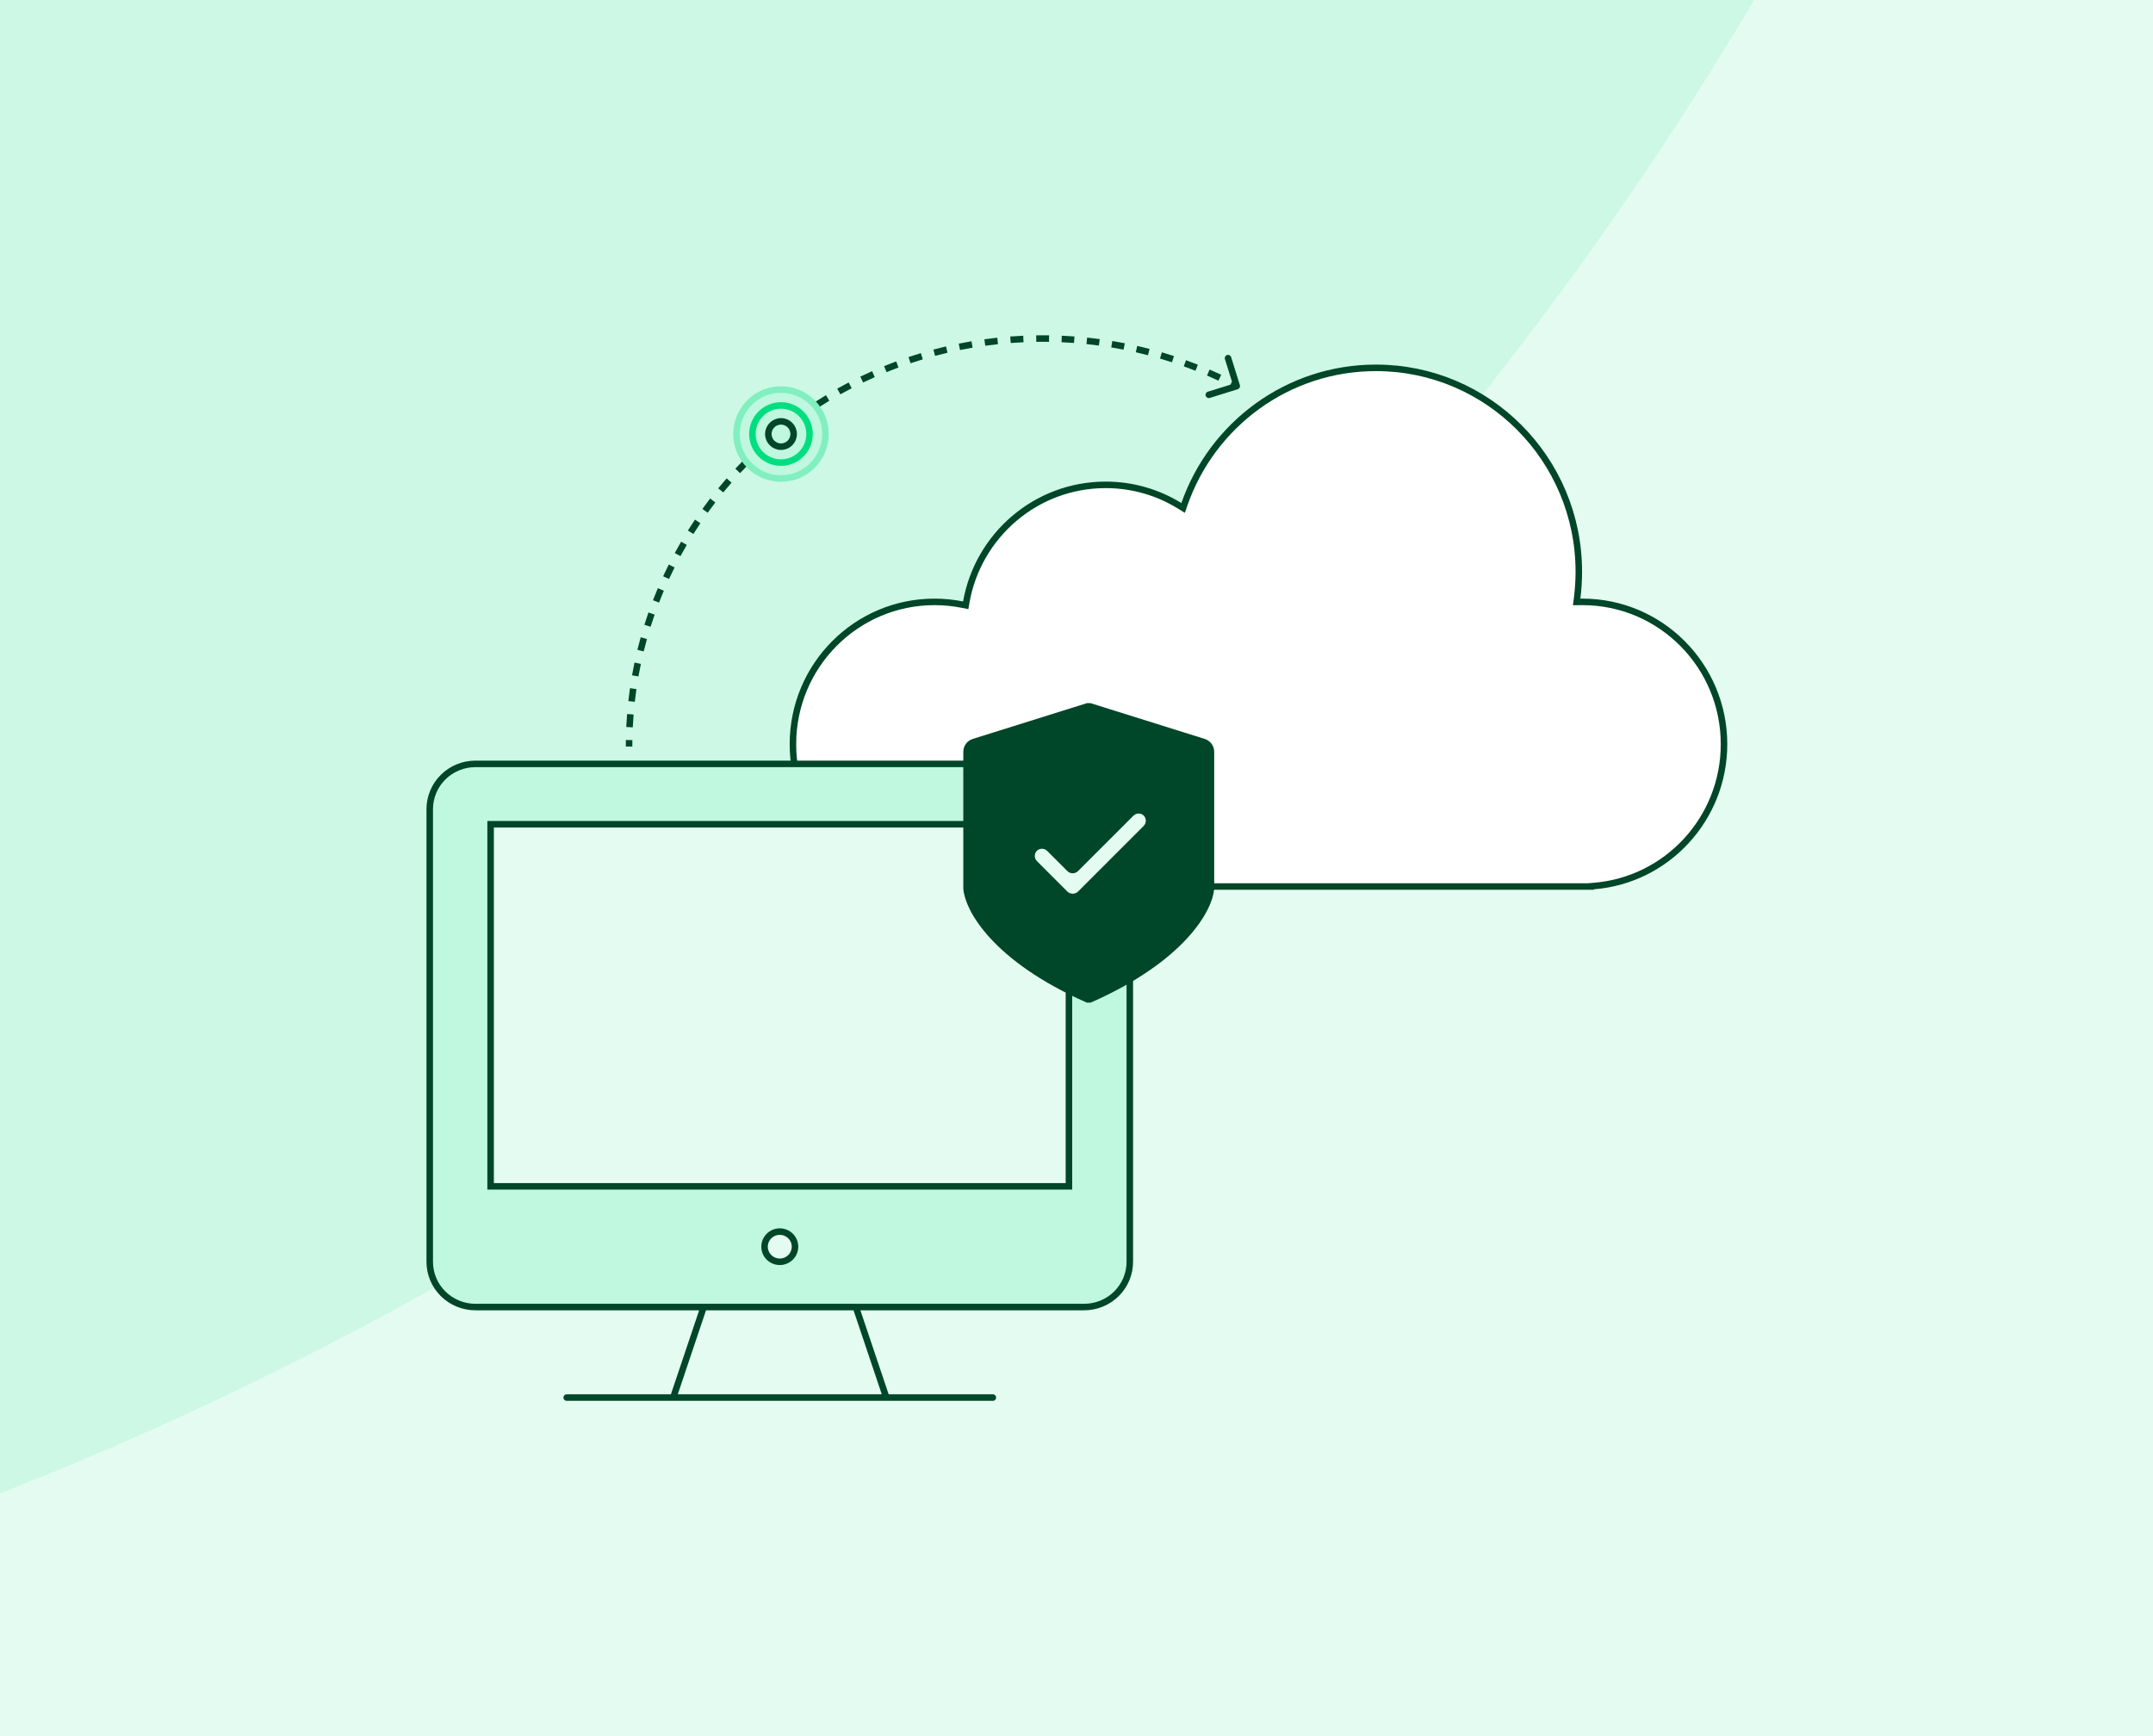
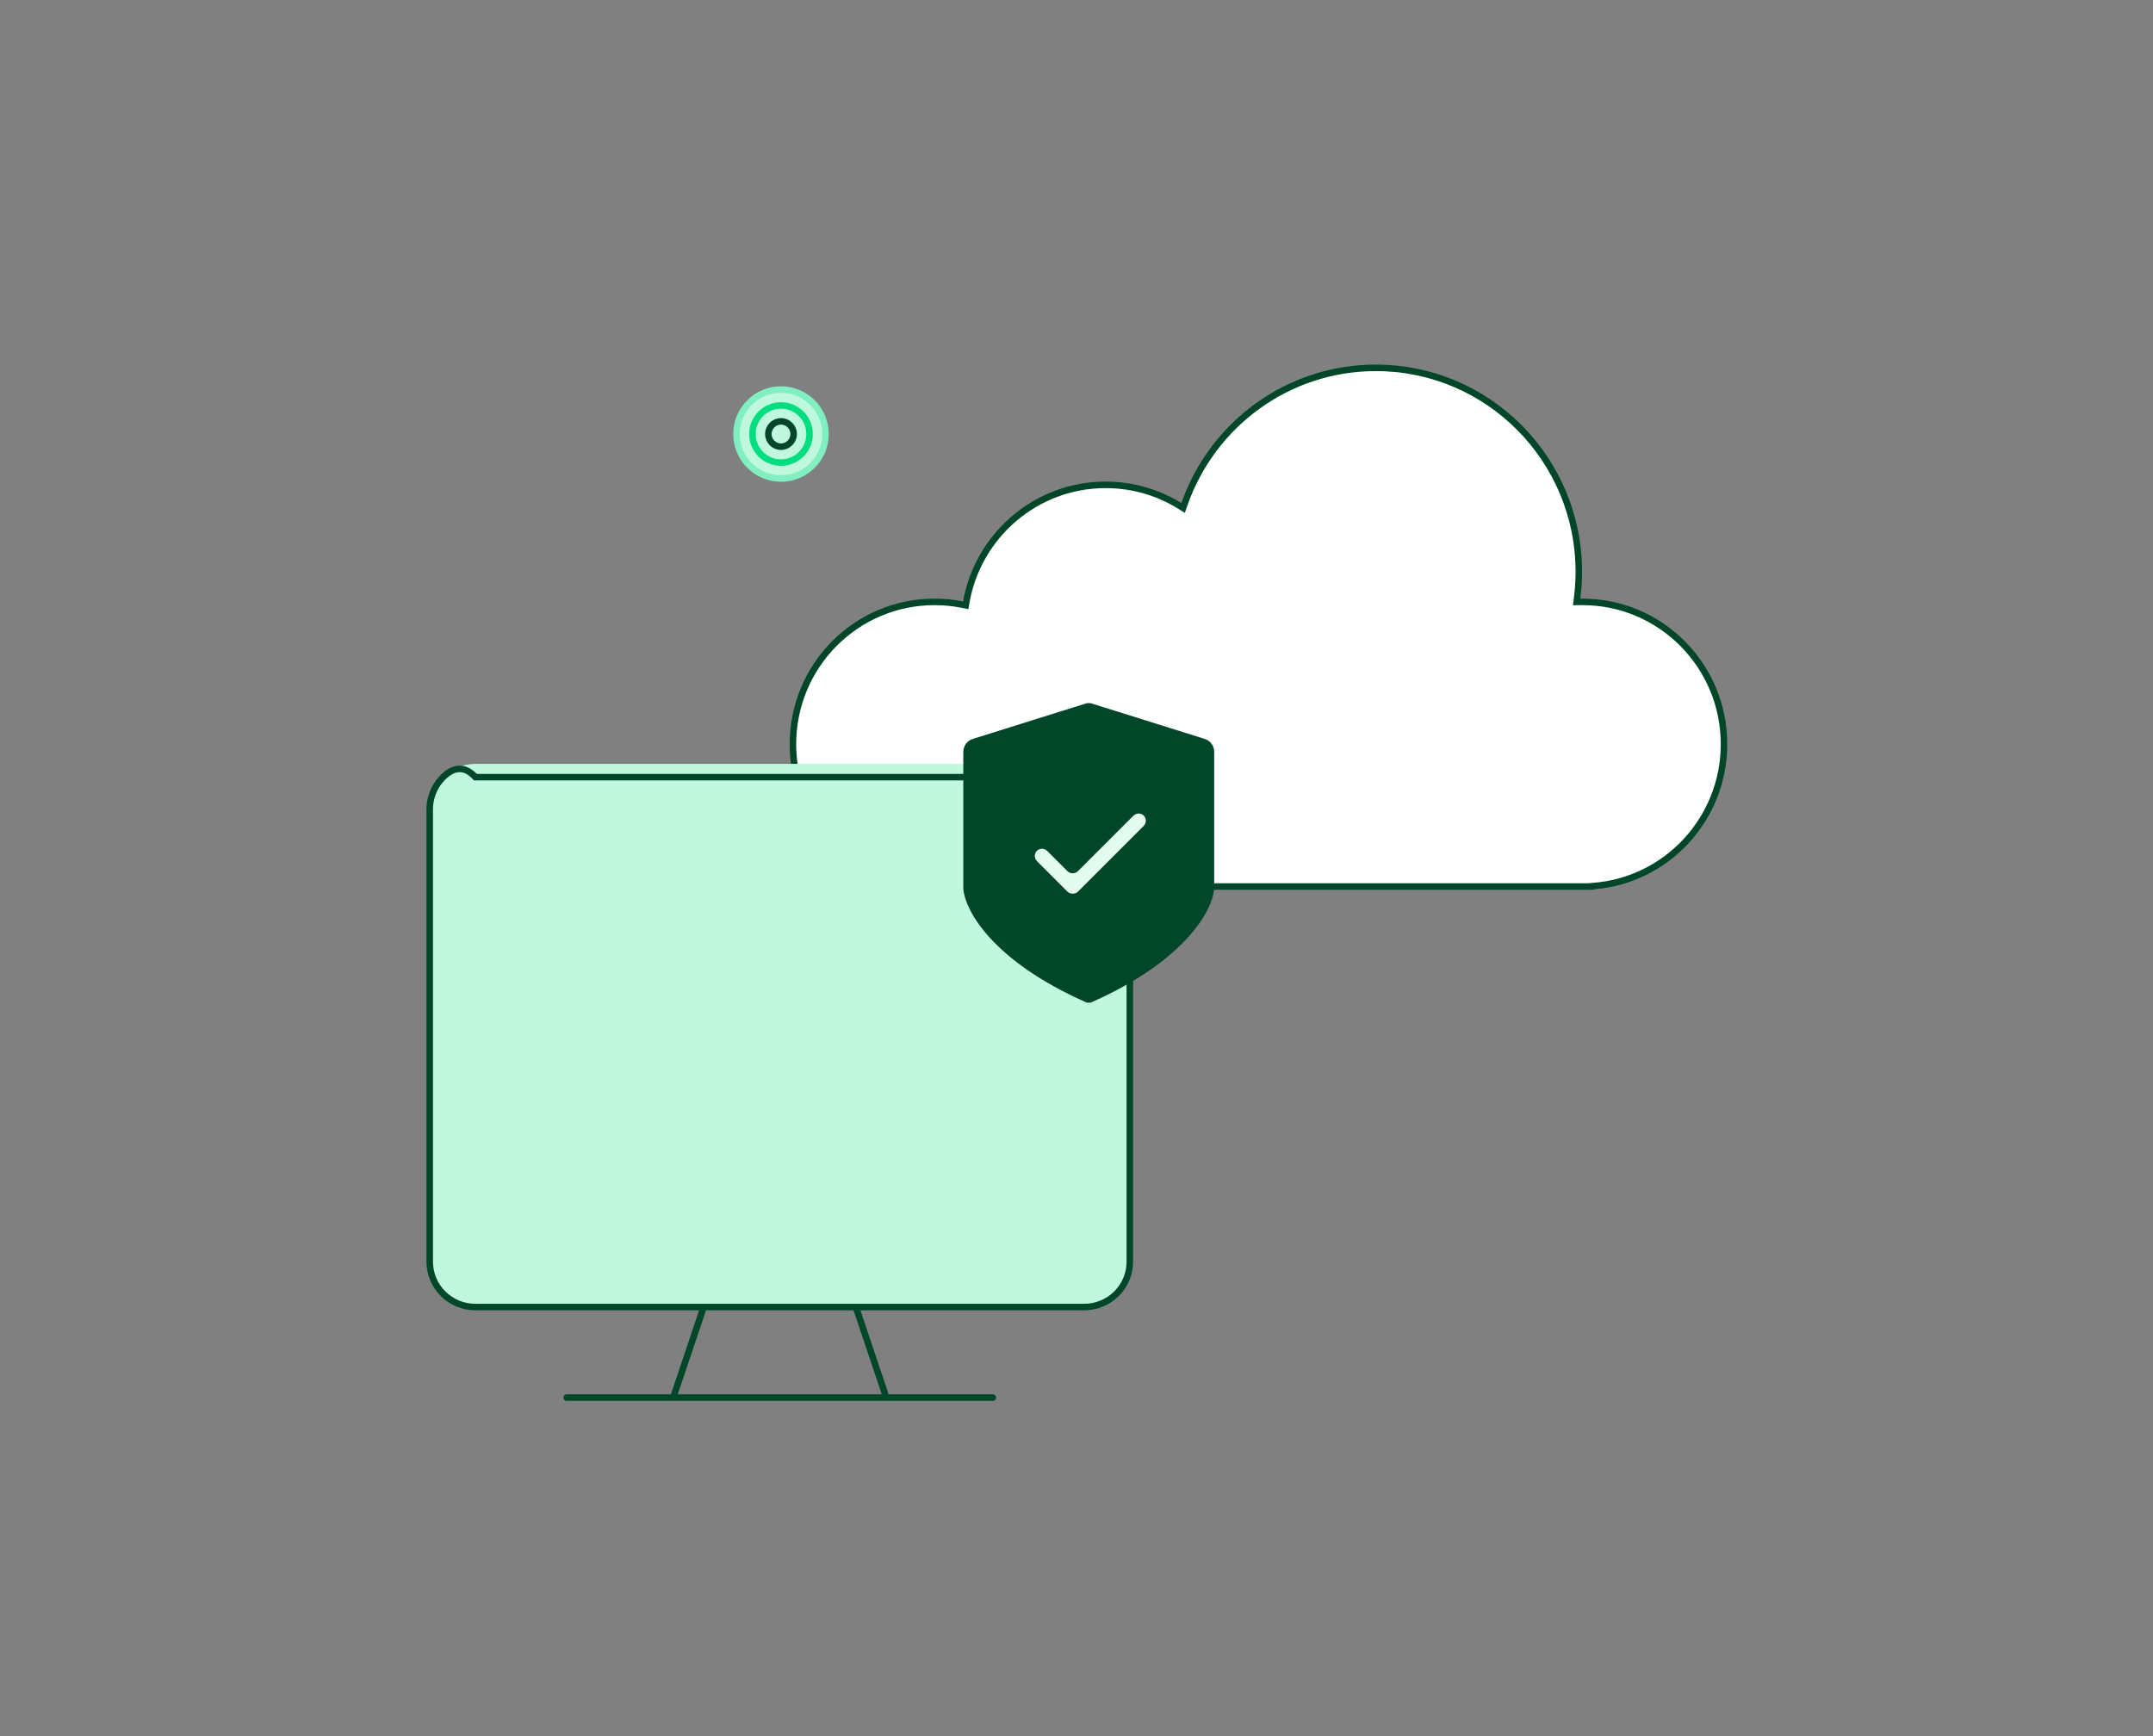
<svg xmlns="http://www.w3.org/2000/svg" width="496" height="400" viewBox="0 0 496 400" fill="none">
  <rect x="0" y="0" width="496" height="400" fill="#808080" stroke="none" />
  <g clip-path="url(#clip0_4447_6522)">
-     <rect width="496" height="400" fill="#E4FBF1" />
    <g opacity="0.5" clip-path="url(#clip1_4447_6522)">
      <g opacity="0.5">
        <path d="M1357.26 399.801C1349.23 400.035 1341.16 400.153 1333.07 400.153C882.718 400.153 517.633 35.068 517.633 -415.287C517.633 -423.379 517.751 -431.443 517.985 -439.478C981.421 -439.287 1357.07 -63.635 1357.26 399.801Z" fill="#81EFC0" />
-         <path d="M1357.26 400.505C1349.23 400.271 1341.16 400.153 1333.07 400.153C882.718 400.153 517.633 765.238 517.633 1215.59C517.633 1223.68 517.751 1231.75 517.985 1239.78C981.422 1239.59 1357.07 863.941 1357.26 400.505Z" fill="#81EFC0" />
        <path d="M517.281 1239.78C517.515 1231.75 517.633 1223.68 517.633 1215.59C517.633 765.34 152.715 400.319 -297.499 400.153C152.715 399.987 517.633 34.965 517.633 -415.287C517.633 -423.379 517.515 -431.443 517.281 -439.478C53.845 -439.288 -321.808 -63.635 -321.998 399.801C-314.065 400.032 -306.103 400.15 -298.114 400.153C-306.103 400.156 -314.065 400.274 -321.998 400.505C-321.808 863.942 53.845 1239.59 517.281 1239.78Z" fill="#81EFC0" />
      </g>
      <path d="M518.627 -415.118C518.627 35.237 883.712 400.321 1334.07 400.321C883.712 400.321 518.627 765.407 518.627 1215.76C518.627 765.509 153.708 400.488 -296.506 400.322C153.708 400.156 518.627 35.135 518.627 -415.118Z" fill="#E4FBF1" />
    </g>
    <path d="M316.977 84.75C342.789 84.75 363.722 105.783 363.722 131.737C363.722 133.802 363.59 135.836 363.333 137.83L363.222 138.688L364.087 138.676C364.242 138.674 364.398 138.673 364.554 138.673C382.565 138.673 397.172 153.349 397.172 171.461C397.172 188.691 383.952 202.813 367.159 204.146L366.469 204.202V204.25H214.877L214.471 204.24C196.838 203.803 182.672 189.298 182.672 171.461C182.672 153.349 197.279 138.673 215.29 138.673C217.492 138.673 219.642 138.892 221.721 139.31L222.474 139.461L222.607 138.705C225.33 123.358 238.674 111.711 254.718 111.711C260.967 111.711 266.804 113.477 271.764 116.539L272.558 117.029L272.866 116.148C279.264 97.858 296.6 84.75 316.977 84.75Z" fill="white" stroke="#004628" stroke-width="1.5" />
    <path d="M257.202 298.088C259.175 296.133 260.283 293.48 260.283 290.714V186.429C260.283 183.663 259.175 181.01 257.202 179.054C255.23 177.099 252.554 176 249.765 176H109.518C106.729 176 104.053 177.099 102.081 179.054C100.108 181.01 99 183.663 99 186.429V290.714C99 293.48 100.108 296.133 102.081 298.088C104.053 300.044 106.729 301.143 109.518 301.143H162.111H197.172H249.765C252.554 301.143 255.23 300.044 257.202 298.088Z" fill="#BFF7DF" />
-     <path d="M249.765 301.143C252.554 301.143 255.23 300.044 257.202 298.088C259.175 296.133 260.283 293.48 260.283 290.714V186.429C260.283 183.663 259.175 181.01 257.202 179.054C255.23 177.099 252.554 176 249.765 176H109.518C106.729 176 104.053 177.099 102.081 179.054C100.108 181.01 99 183.663 99 186.429V290.714C99 293.48 100.108 296.133 102.081 298.088C104.053 300.044 106.729 301.143 109.518 301.143M249.765 301.143H109.518M249.765 301.143H197.172M109.518 301.143H162.111M130.555 322H228.728M162.111 301.143L155.099 322H204.185L197.172 301.143M162.111 301.143H197.172" stroke="#004628" stroke-width="1.5" stroke-linecap="round" />
-     <path fill-rule="evenodd" clip-rule="evenodd" d="M246.259 273.333H113.025V189.904H246.259V273.333ZM183.149 287.238C183.149 288.16 182.779 289.044 182.122 289.696C181.464 290.348 180.572 290.714 179.642 290.714C178.712 290.714 177.821 290.348 177.163 289.696C176.506 289.044 176.136 288.16 176.136 287.238C176.136 286.316 176.506 285.432 177.163 284.78C177.821 284.128 178.712 283.761 179.642 283.761C180.572 283.761 181.464 284.128 182.122 284.78C182.779 285.432 183.149 286.316 183.149 287.238Z" fill="#E4FBF1" stroke="#004628" stroke-width="1.5" stroke-linecap="round" />
-     <path d="M285.145 89.676C285.54 89.552 285.761 89.132 285.638 88.737L283.629 82.292C283.506 81.897 283.086 81.676 282.69 81.799C282.295 81.923 282.074 82.343 282.197 82.739L283.983 88.467L278.254 90.252C277.859 90.375 277.638 90.796 277.762 91.191C277.885 91.587 278.305 91.807 278.701 91.684L285.145 89.676ZM144.922 172H145.672C145.672 171.505 145.676 171.012 145.684 170.519L144.934 170.507L144.184 170.495C144.176 170.996 144.172 171.498 144.172 172H144.922ZM145.027 167.539L145.776 167.574C145.823 166.587 145.886 165.605 145.963 164.626L145.215 164.567L144.468 164.507C144.389 165.502 144.326 166.501 144.278 167.503L145.027 167.539ZM145.498 161.609L146.243 161.692C146.352 160.712 146.477 159.737 146.617 158.766L145.874 158.659L145.132 158.552C144.99 159.539 144.863 160.53 144.752 161.526L145.498 161.609ZM146.346 155.722L147.084 155.852C147.256 154.883 147.443 153.919 147.644 152.96L146.91 152.805L146.176 152.651C145.971 153.626 145.782 154.606 145.607 155.591L146.346 155.722ZM147.57 149.903L148.298 150.081C148.532 149.124 148.781 148.173 149.044 147.228L148.322 147.026L147.599 146.825C147.332 147.786 147.079 148.752 146.841 149.725L147.57 149.903ZM149.166 144.177L149.881 144.402C150.176 143.461 150.486 142.527 150.81 141.6L150.102 141.352L149.394 141.105C149.065 142.048 148.75 142.997 148.45 143.953L149.166 144.177ZM151.128 138.562L151.828 138.832C152.182 137.914 152.551 137.002 152.933 136.098L152.243 135.806L151.552 135.514C151.163 136.432 150.788 137.359 150.428 138.292L151.128 138.562ZM153.446 133.085L154.127 133.4C154.54 132.506 154.966 131.62 155.406 130.742L154.736 130.406L154.065 130.07C153.618 130.963 153.185 131.863 152.765 132.771L153.446 133.085ZM156.11 127.77L156.769 128.127C157.238 127.261 157.72 126.404 158.216 125.555L157.568 125.177L156.92 124.799C156.417 125.662 155.927 126.533 155.45 127.412L156.11 127.77ZM159.107 122.633L159.742 123.032C160.265 122.198 160.8 121.373 161.349 120.557L160.726 120.139L160.104 119.721C159.547 120.55 159.002 121.388 158.471 122.235L159.107 122.633ZM162.424 117.697L163.033 118.135C163.607 117.336 164.193 116.547 164.792 115.767L164.197 115.31L163.602 114.853C162.994 115.646 162.398 116.448 161.815 117.259L162.424 117.697ZM166.044 112.98L166.625 113.455C167.248 112.694 167.883 111.943 168.529 111.202L167.964 110.709L167.399 110.216C166.742 110.969 166.097 111.732 165.464 112.505L166.044 112.98ZM169.954 108.499L170.504 109.01C171.173 108.29 171.854 107.58 172.546 106.88L172.013 106.353L171.48 105.825C170.777 106.536 170.085 107.257 169.405 107.989L169.954 108.499ZM174.137 104.272L174.653 104.816C175.366 104.139 176.09 103.473 176.824 102.818L176.325 102.258L175.826 101.698C175.08 102.364 174.345 103.04 173.62 103.728L174.137 104.272ZM178.575 100.314L179.056 100.889C179.81 100.258 180.574 99.638 181.347 99.03L180.884 98.44L180.421 97.85C179.635 98.468 178.859 99.098 178.093 99.739L178.575 100.314ZM183.251 96.639L183.696 97.243C184.487 96.66 185.288 96.089 186.098 95.53L185.672 94.913L185.246 94.296C184.423 94.863 183.61 95.443 182.806 96.035L183.251 96.639ZM188.146 93.263L188.552 93.893C189.378 93.361 190.213 92.84 191.057 92.333L190.671 91.69L190.284 91.047C189.427 91.563 188.578 92.091 187.739 92.633L188.146 93.263ZM193.241 90.198L193.608 90.852C194.465 90.372 195.33 89.905 196.204 89.451L195.858 88.785L195.512 88.12C194.625 88.581 193.746 89.055 192.875 89.543L193.241 90.198ZM198.519 87.454L198.844 88.13C199.729 87.705 200.621 87.293 201.521 86.894L201.217 86.209L200.913 85.523C199.999 85.928 199.093 86.346 198.194 86.778L198.519 87.454ZM203.955 85.046L204.238 85.741C205.147 85.371 206.064 85.015 206.988 84.673L206.728 83.97L206.467 83.267C205.529 83.614 204.597 83.976 203.673 84.351L203.955 85.046ZM209.531 82.981L209.769 83.692C210.7 83.38 211.638 83.082 212.583 82.797L212.366 82.079L212.15 81.361C211.191 81.65 210.238 81.953 209.292 82.27L209.531 82.981ZM215.226 81.267L215.419 81.991C216.367 81.738 217.321 81.499 218.28 81.274L218.109 80.544L217.938 79.814C216.963 80.042 215.995 80.285 215.032 80.542L215.226 81.267ZM221.019 79.909L221.167 80.644C222.127 80.451 223.093 80.271 224.063 80.106L223.938 79.367L223.812 78.628C222.826 78.795 221.846 78.977 220.87 79.174L221.019 79.909ZM226.878 78.914L226.98 79.657C227.952 79.523 228.929 79.403 229.911 79.298L229.831 78.552L229.751 77.807C228.754 77.913 227.762 78.035 226.775 78.171L226.878 78.914ZM232.789 78.282L232.846 79.03C233.825 78.955 234.808 78.895 235.795 78.85L235.761 78.101L235.727 77.352C234.725 77.397 233.726 77.458 232.732 77.534L232.789 78.282ZM238.73 78.011L238.741 78.761C239.234 78.754 239.728 78.75 240.223 78.75V78V77.25C239.721 77.25 239.219 77.254 238.719 77.261L238.73 78.011ZM240.223 78V78.75C240.704 78.75 241.185 78.754 241.664 78.761L241.675 78.011L241.686 77.261C241.199 77.254 240.712 77.25 240.223 77.25V78ZM244.579 78.096L244.546 78.846C245.509 78.888 246.468 78.945 247.423 79.016L247.478 78.268L247.534 77.52C246.564 77.448 245.59 77.391 244.612 77.347L244.579 78.096ZM250.372 78.527L250.294 79.273C251.252 79.373 252.206 79.487 253.155 79.615L253.256 78.872L253.356 78.128C252.392 77.998 251.423 77.882 250.45 77.781L250.372 78.527ZM256.128 79.303L256.005 80.043C256.956 80.201 257.901 80.372 258.841 80.557L258.986 79.821L259.131 79.085C258.176 78.897 257.216 78.723 256.251 78.563L256.128 79.303ZM261.827 80.426L261.66 81.157C262.598 81.371 263.532 81.6 264.459 81.842L264.648 81.116L264.838 80.39C263.895 80.144 262.948 79.912 261.994 79.695L261.827 80.426ZM267.448 81.891L267.236 82.611C268.16 82.882 269.077 83.167 269.989 83.465L270.222 82.752L270.455 82.039C269.529 81.736 268.597 81.447 267.659 81.172L267.448 81.891ZM272.969 83.696L272.714 84.401C273.619 84.728 274.518 85.068 275.41 85.421L275.685 84.723L275.961 84.026C275.055 83.668 274.143 83.322 273.223 82.99L272.969 83.696ZM278.37 85.833L278.073 86.522C278.956 86.903 279.832 87.296 280.701 87.703L281.019 87.024L281.337 86.344C280.454 85.931 279.564 85.531 278.667 85.144L278.37 85.833ZM283.631 88.295L283.292 88.964C283.721 89.181 284.148 89.401 284.573 89.624L284.922 88.96L285.27 88.296C284.839 88.069 284.405 87.846 283.969 87.625L283.631 88.295ZM285.145 89.676C285.54 89.552 285.761 89.132 285.638 88.737L283.629 82.292C283.506 81.897 283.086 81.676 282.69 81.799C282.295 81.923 282.074 82.343 282.197 82.739L283.983 88.467L278.254 90.252C277.859 90.375 277.638 90.796 277.762 91.191C277.885 91.587 278.305 91.807 278.701 91.684L285.145 89.676ZM144.922 172H145.672C145.672 171.505 145.676 171.012 145.684 170.519L144.934 170.507L144.184 170.495C144.176 170.996 144.172 171.498 144.172 172H144.922ZM145.027 167.539L145.776 167.574C145.823 166.587 145.886 165.605 145.963 164.626L145.215 164.567L144.468 164.507C144.389 165.502 144.326 166.501 144.278 167.503L145.027 167.539ZM145.498 161.609L146.243 161.692C146.352 160.712 146.477 159.737 146.617 158.766L145.874 158.659L145.132 158.552C144.99 159.539 144.863 160.53 144.752 161.526L145.498 161.609ZM146.346 155.722L147.084 155.852C147.256 154.883 147.443 153.919 147.644 152.96L146.91 152.805L146.176 152.651C145.971 153.626 145.782 154.606 145.607 155.591L146.346 155.722ZM147.57 149.903L148.298 150.081C148.532 149.124 148.781 148.173 149.044 147.228L148.322 147.026L147.599 146.825C147.332 147.786 147.079 148.752 146.841 149.725L147.57 149.903ZM149.166 144.177L149.881 144.402C150.176 143.461 150.486 142.527 150.81 141.6L150.102 141.352L149.394 141.105C149.065 142.048 148.75 142.997 148.45 143.953L149.166 144.177ZM151.128 138.562L151.828 138.832C152.182 137.914 152.551 137.002 152.933 136.098L152.243 135.806L151.552 135.514C151.163 136.432 150.788 137.359 150.428 138.292L151.128 138.562ZM153.446 133.085L154.127 133.4C154.54 132.506 154.966 131.62 155.406 130.742L154.736 130.406L154.065 130.07C153.618 130.963 153.185 131.863 152.765 132.771L153.446 133.085ZM156.11 127.77L156.769 128.127C157.238 127.261 157.72 126.404 158.216 125.555L157.568 125.177L156.92 124.799C156.417 125.662 155.927 126.533 155.45 127.412L156.11 127.77ZM159.107 122.633L159.742 123.032C160.265 122.198 160.8 121.373 161.349 120.557L160.726 120.139L160.104 119.721C159.547 120.55 159.002 121.388 158.471 122.235L159.107 122.633ZM162.424 117.697L163.033 118.135C163.607 117.336 164.193 116.547 164.792 115.767L164.197 115.31L163.602 114.853C162.994 115.646 162.398 116.448 161.815 117.259L162.424 117.697ZM166.044 112.98L166.625 113.455C167.248 112.694 167.883 111.943 168.529 111.202L167.964 110.709L167.399 110.216C166.742 110.969 166.097 111.732 165.464 112.505L166.044 112.98ZM169.954 108.499L170.504 109.01C171.173 108.29 171.854 107.58 172.546 106.88L172.013 106.353L171.48 105.825C170.777 106.536 170.085 107.257 169.405 107.989L169.954 108.499ZM174.137 104.272L174.653 104.816C175.366 104.139 176.09 103.473 176.824 102.818L176.325 102.258L175.826 101.698C175.08 102.364 174.345 103.04 173.62 103.728L174.137 104.272ZM178.575 100.314L179.056 100.889C179.81 100.258 180.574 99.638 181.347 99.03L180.884 98.44L180.421 97.85C179.635 98.468 178.859 99.098 178.093 99.739L178.575 100.314ZM183.251 96.639L183.696 97.243C184.487 96.66 185.288 96.089 186.098 95.53L185.672 94.913L185.246 94.296C184.423 94.863 183.61 95.443 182.806 96.035L183.251 96.639ZM188.146 93.263L188.552 93.893C189.378 93.361 190.213 92.84 191.057 92.333L190.671 91.69L190.284 91.047C189.427 91.563 188.578 92.091 187.739 92.633L188.146 93.263ZM193.241 90.198L193.608 90.852C194.465 90.372 195.33 89.905 196.204 89.451L195.858 88.785L195.512 88.12C194.625 88.581 193.746 89.055 192.875 89.543L193.241 90.198ZM198.519 87.454L198.844 88.13C199.729 87.705 200.621 87.293 201.521 86.894L201.217 86.209L200.913 85.523C199.999 85.928 199.093 86.346 198.194 86.778L198.519 87.454ZM203.955 85.046L204.238 85.741C205.147 85.371 206.064 85.015 206.988 84.673L206.728 83.97L206.467 83.267C205.529 83.614 204.597 83.976 203.673 84.351L203.955 85.046ZM209.531 82.981L209.769 83.692C210.7 83.38 211.638 83.082 212.583 82.797L212.366 82.079L212.15 81.361C211.191 81.65 210.238 81.953 209.292 82.27L209.531 82.981ZM215.226 81.267L215.419 81.991C216.367 81.738 217.321 81.499 218.28 81.274L218.109 80.544L217.938 79.814C216.963 80.042 215.995 80.285 215.032 80.542L215.226 81.267ZM221.019 79.909L221.167 80.644C222.127 80.451 223.093 80.271 224.063 80.106L223.938 79.367L223.812 78.628C222.826 78.795 221.846 78.977 220.87 79.174L221.019 79.909ZM226.878 78.914L226.98 79.657C227.952 79.523 228.929 79.403 229.911 79.298L229.831 78.552L229.751 77.807C228.754 77.913 227.762 78.035 226.775 78.171L226.878 78.914ZM232.789 78.282L232.846 79.03C233.825 78.955 234.808 78.895 235.795 78.85L235.761 78.101L235.727 77.352C234.725 77.397 233.726 77.458 232.732 77.534L232.789 78.282ZM238.73 78.011L238.741 78.761C239.234 78.754 239.728 78.75 240.223 78.75V78V77.25C239.721 77.25 239.219 77.254 238.719 77.261L238.73 78.011ZM240.223 78V78.75C240.704 78.75 241.185 78.754 241.664 78.761L241.675 78.011L241.686 77.261C241.199 77.254 240.712 77.25 240.223 77.25V78ZM244.579 78.096L244.546 78.846C245.509 78.888 246.468 78.945 247.423 79.016L247.478 78.268L247.534 77.52C246.564 77.448 245.59 77.391 244.612 77.347L244.579 78.096ZM250.372 78.527L250.294 79.273C251.252 79.373 252.206 79.487 253.155 79.615L253.256 78.872L253.356 78.128C252.392 77.998 251.423 77.882 250.45 77.781L250.372 78.527ZM256.128 79.303L256.005 80.043C256.956 80.201 257.901 80.372 258.841 80.557L258.986 79.821L259.131 79.085C258.176 78.897 257.216 78.723 256.251 78.563L256.128 79.303ZM261.827 80.426L261.66 81.157C262.598 81.371 263.532 81.6 264.459 81.842L264.648 81.116L264.838 80.39C263.895 80.144 262.948 79.912 261.994 79.695L261.827 80.426ZM267.448 81.891L267.236 82.611C268.16 82.882 269.077 83.167 269.989 83.465L270.222 82.752L270.455 82.039C269.529 81.736 268.597 81.447 267.659 81.172L267.448 81.891ZM272.969 83.696L272.714 84.401C273.619 84.728 274.518 85.068 275.41 85.421L275.685 84.723L275.961 84.026C275.055 83.668 274.143 83.322 273.223 82.99L272.969 83.696ZM278.37 85.833L278.073 86.522C278.956 86.903 279.832 87.296 280.701 87.703L281.019 87.024L281.337 86.344C280.454 85.931 279.564 85.531 278.667 85.144L278.37 85.833ZM283.631 88.295L283.292 88.964C283.721 89.181 284.148 89.401 284.573 89.624L284.922 88.96L285.27 88.296C284.839 88.069 284.405 87.846 283.969 87.625L283.631 88.295Z" fill="#004628" />
+     <path d="M249.765 301.143C252.554 301.143 255.23 300.044 257.202 298.088C259.175 296.133 260.283 293.48 260.283 290.714V186.429C260.283 183.663 259.175 181.01 257.202 179.054H109.518C106.729 176 104.053 177.099 102.081 179.054C100.108 181.01 99 183.663 99 186.429V290.714C99 293.48 100.108 296.133 102.081 298.088C104.053 300.044 106.729 301.143 109.518 301.143M249.765 301.143H109.518M249.765 301.143H197.172M109.518 301.143H162.111M130.555 322H228.728M162.111 301.143L155.099 322H204.185L197.172 301.143M162.111 301.143H197.172" stroke="#004628" stroke-width="1.5" stroke-linecap="round" />
    <circle cx="179.922" cy="100" r="10.25" fill="#BFF7DF" stroke="#81EFC0" stroke-width="1.5" />
    <circle cx="179.923" cy="100" r="2.917" fill="#BFF7DF" stroke="#004628" stroke-width="1.5" />
    <circle cx="179.921" cy="100" r="6.583" stroke="#00DE80" stroke-width="1.5" />
    <path d="M277.244 171.204L251.068 163H250.574L224.399 171.204C223.52 171.48 222.922 172.294 222.922 173.215V204.685C223.243 209.18 229.223 220.534 250.574 229.999H251.068C272.42 220.534 278.4 209.18 278.721 204.685V173.215C278.721 172.294 278.123 171.48 277.244 171.204Z" fill="#004628" stroke="#004628" stroke-width="2" />
    <mask id="mask0_4447_6522" style="mask-type:alpha" maskUnits="userSpaceOnUse" x="231" y="176" width="41" height="41">
      <rect x="232.307" y="177.83" width="37.751" height="37.751" fill="#D9D9D9" stroke="#8F1459" stroke-width="2" />
    </mask>
    <g mask="url(#mask0_4447_6522)">
      <path d="M261.848 188.614C262.109 188.353 262.533 188.353 262.794 188.614C263.055 188.875 263.055 189.298 262.794 189.56L247.648 204.706C247.359 204.995 246.89 204.995 246.601 204.706L239.571 197.676C239.31 197.415 239.31 196.991 239.571 196.729C239.832 196.469 240.255 196.469 240.517 196.729L245.187 201.399C246.257 202.47 247.992 202.47 249.062 201.399L261.848 188.614Z" fill="#E4FBF1" stroke="#E4FBF1" stroke-width="2" />
    </g>
  </g>
  <defs>
    <clipPath id="clip0_4447_6522">
      <rect width="496" height="400" fill="white" />
    </clipPath>
    <clipPath id="clip1_4447_6522">
-       <rect width="1679.74" height="1734.31" fill="white" transform="translate(-322 -467)" />
-     </clipPath>
+       </clipPath>
  </defs>
</svg>